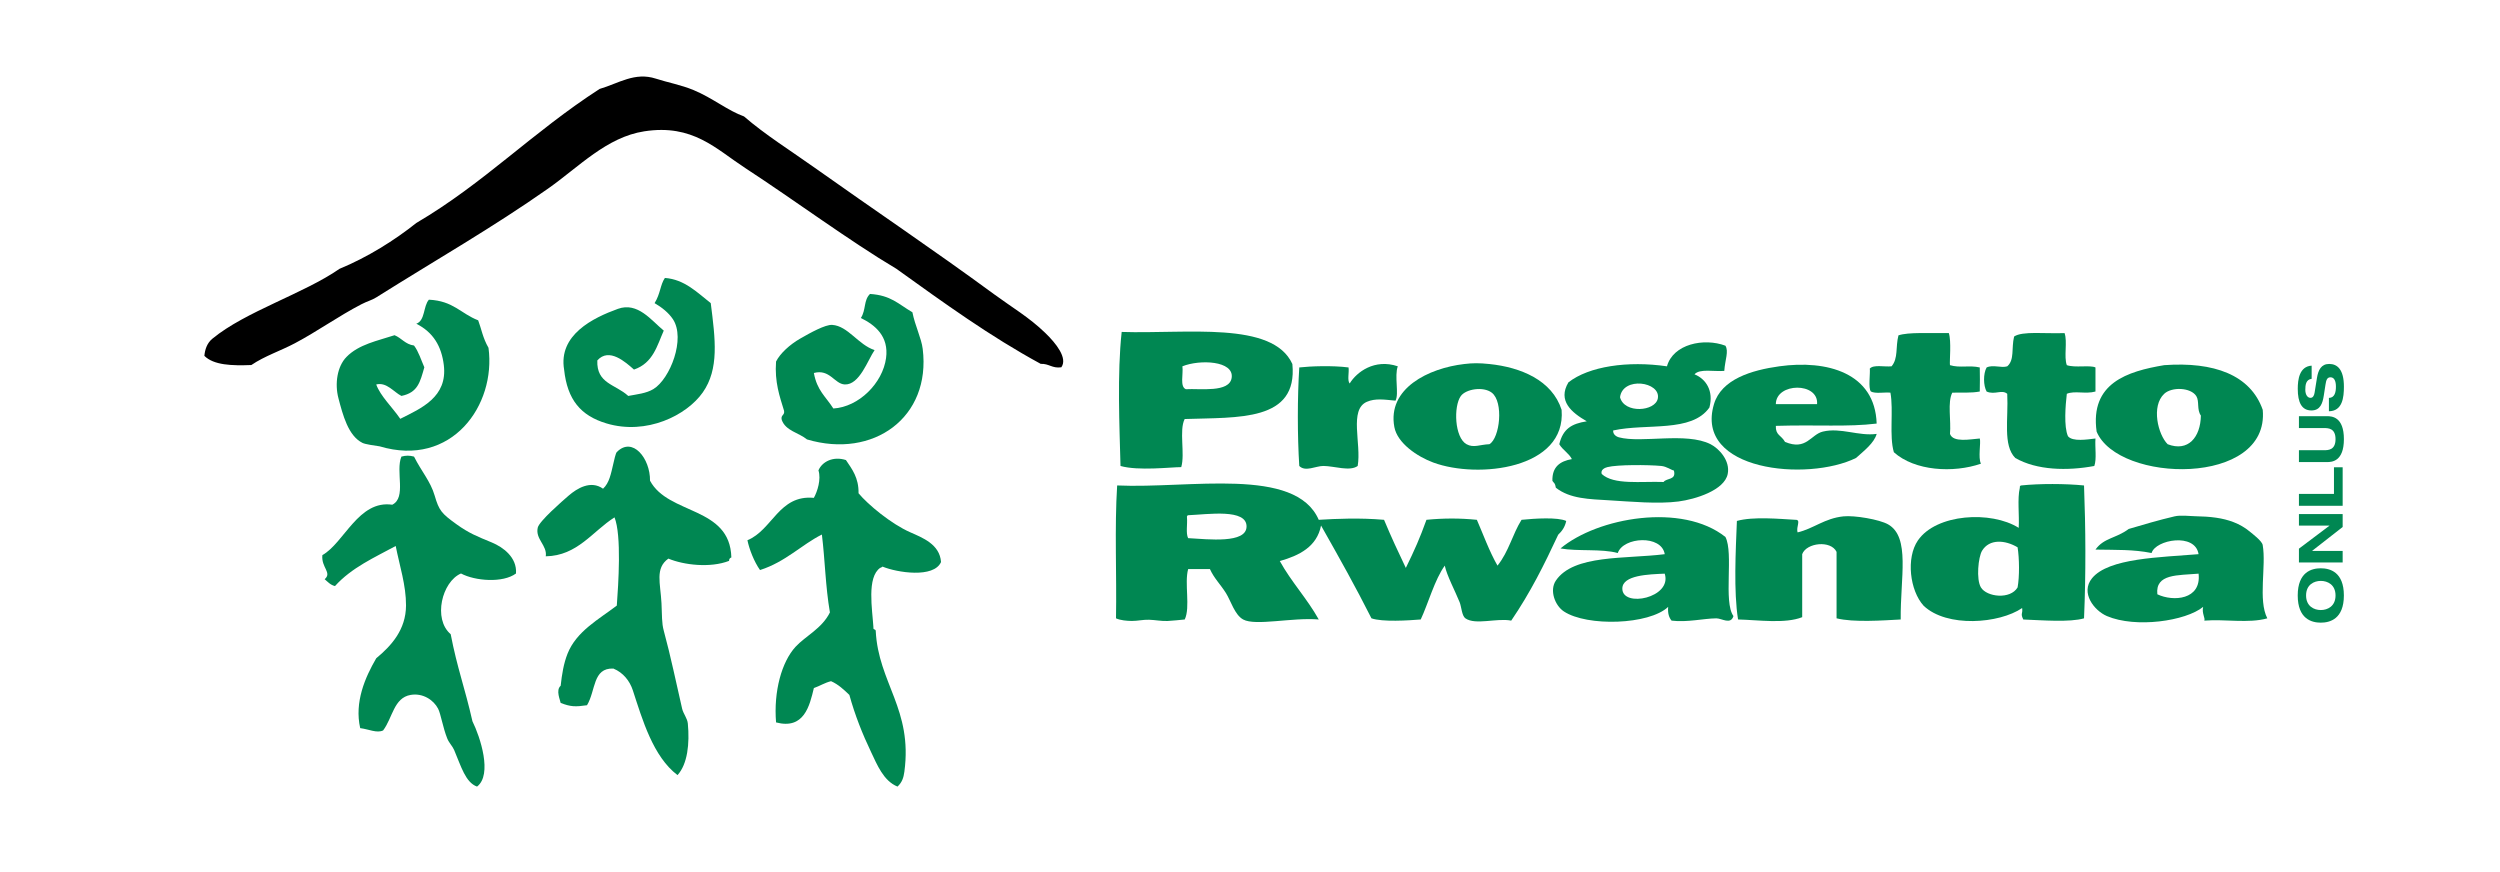
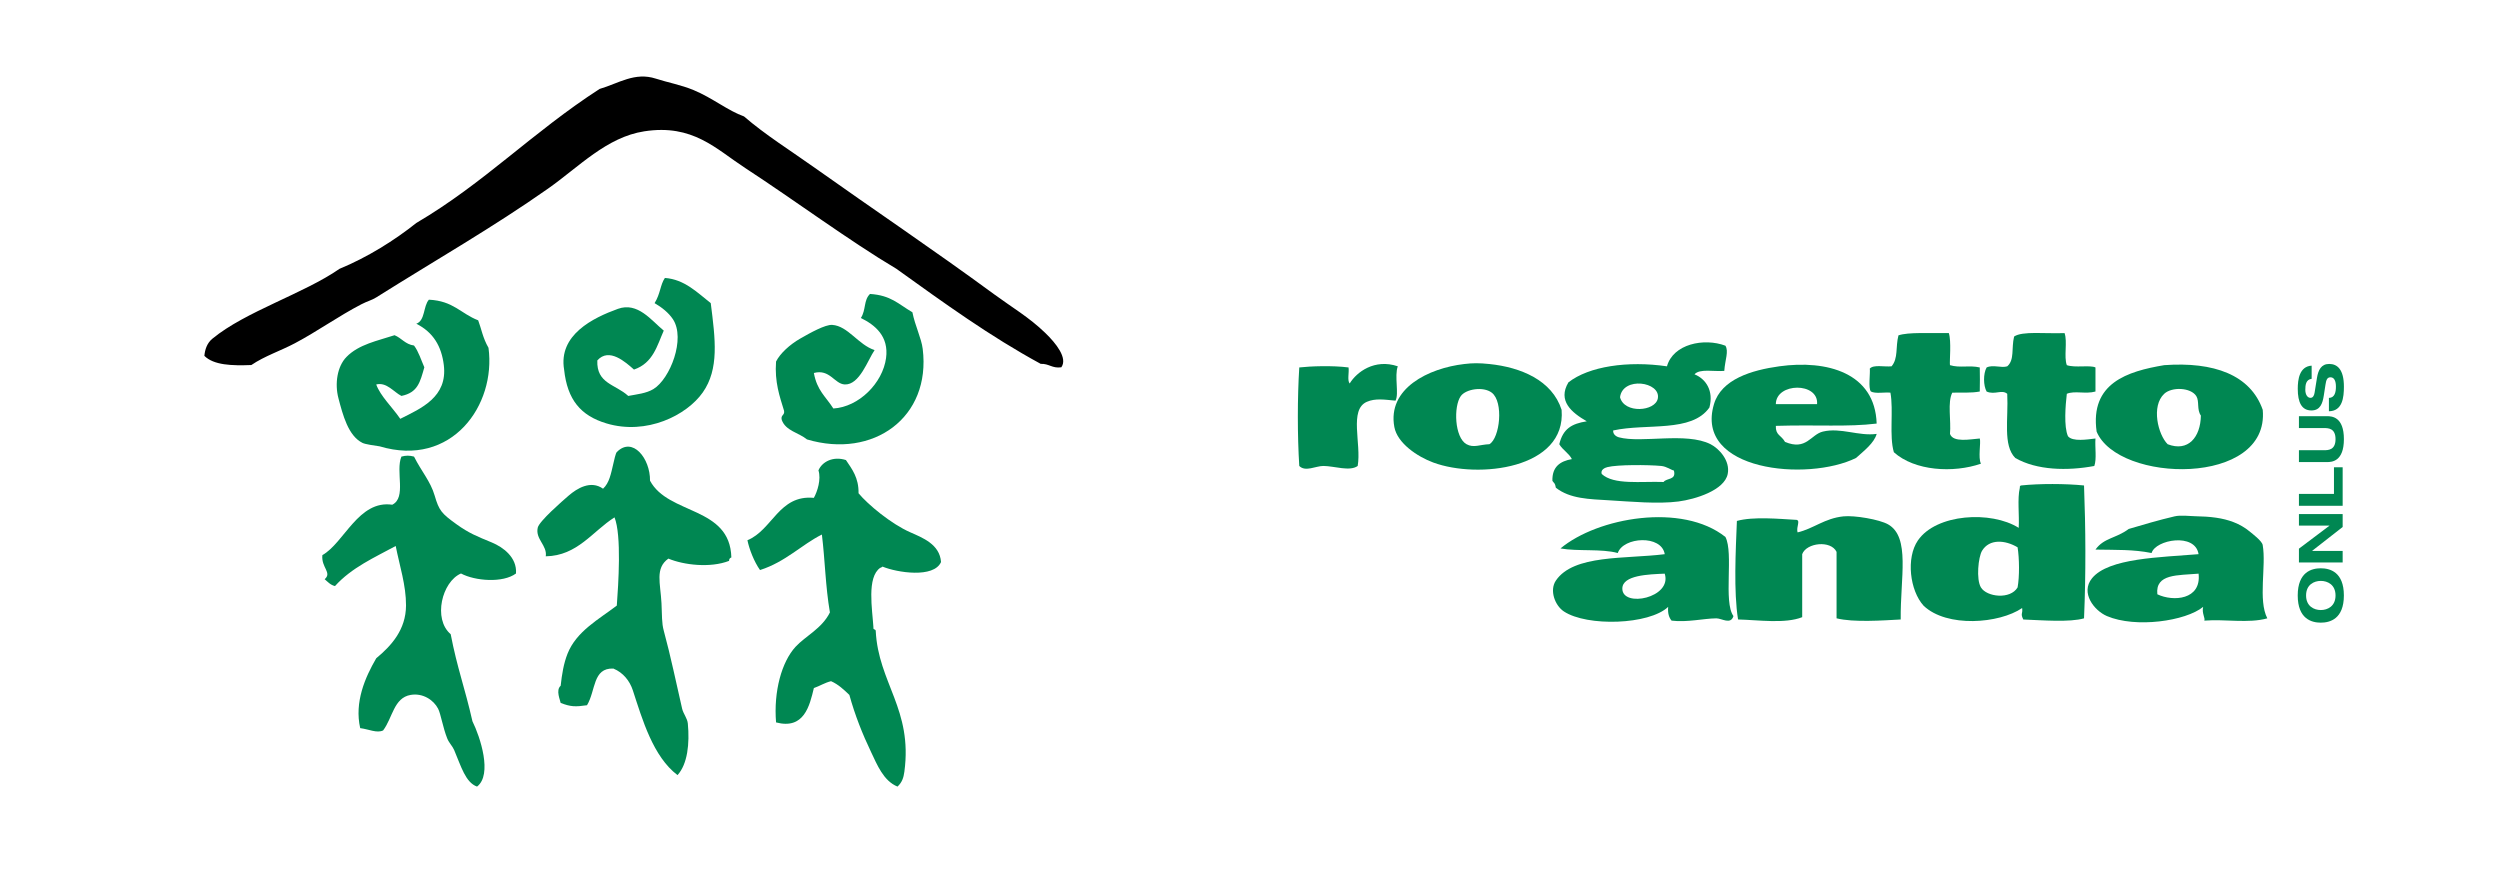
<svg xmlns="http://www.w3.org/2000/svg" version="1.1" id="Livello_1" x="0px" y="0px" width="130.875px" height="45.625px" viewBox="0 0 130.875 45.625" enable-background="new 0 0 130.875 45.625" xml:space="preserve">
  <path fill-rule="evenodd" clip-rule="evenodd" d="M55.56,19.228c-0.486,0.067-0.641-0.199-1.079-0.18  c-2.658-1.445-5.036-3.168-7.557-4.978c-2.454-1.457-5.263-3.544-7.917-5.277c-1.535-1.002-2.736-2.311-5.278-1.919  c-1.975,0.304-3.428,1.868-5.038,2.999c-2.9,2.039-5.882,3.737-8.996,5.697c-0.232,0.146-0.464,0.196-0.78,0.36  c-1.197,0.621-2.301,1.416-3.478,2.039c-0.76,0.403-1.576,0.663-2.279,1.14c-1.02,0.041-1.968,0.009-2.459-0.48  c0.029-0.313,0.127-0.658,0.42-0.899c1.728-1.425,4.79-2.361,6.657-3.659c1.467-0.604,2.893-1.5,4.018-2.399  c3.541-2.078,6.081-4.748,9.596-7.017c0.999-0.293,1.84-0.896,2.939-0.54c0.627,0.204,1.318,0.326,1.979,0.6  c0.989,0.41,1.819,1.092,2.64,1.379c1.108,0.959,2.424,1.779,3.718,2.699c2.981,2.118,6.221,4.294,9.356,6.597  c0.957,0.703,1.848,1.216,2.698,2.039C55.283,17.972,55.906,18.752,55.56,19.228z" />
  <path fill-rule="evenodd" clip-rule="evenodd" fill="#008752" d="M37.208,15.869c0.24,1.894,0.447,3.446-0.42,4.678  c-0.841,1.195-2.938,2.248-5.038,1.619c-1.353-0.405-2.05-1.241-2.219-2.819c-0.306-1.815,1.511-2.707,2.818-3.179  c1.039-0.375,1.75,0.609,2.399,1.14c-0.344,0.768-0.549,1.696-1.559,2.039c-0.438-0.385-1.3-1.174-1.919-0.479  c-0.047,1.223,0.942,1.238,1.619,1.859c0.453-0.086,0.945-0.132,1.319-0.36c0.87-0.529,1.695-2.637,1.019-3.658  c-0.222-0.335-0.579-0.62-0.959-0.84c0.31-0.498,0.293-0.961,0.54-1.319C35.838,14.628,36.494,15.309,37.208,15.869z" />
  <path fill-rule="evenodd" clip-rule="evenodd" fill="#008752" d="M40.926,21.986c-0.073-0.273,0.165-0.235,0.12-0.48  c-0.234-0.765-0.498-1.5-0.42-2.579c0.212-0.424,0.718-0.887,1.26-1.199c0.532-0.307,1.321-0.743,1.679-0.72  c0.83,0.054,1.363,1.042,2.22,1.319c-0.357,0.52-0.788,1.831-1.56,1.799c-0.54-0.022-0.785-0.826-1.619-0.6  c0.169,0.924,0.61,1.217,1.02,1.859c1.335-0.081,2.58-1.326,2.759-2.639c0.155-1.139-0.574-1.734-1.319-2.099  c0.279-0.433,0.136-0.929,0.479-1.259c1.103,0.074,1.471,0.521,2.219,0.959c0.143,0.719,0.471,1.355,0.54,1.919  c0.444,3.59-2.588,5.77-6.058,4.738C41.821,22.65,41.132,22.56,40.926,21.986z" />
  <path fill-rule="evenodd" clip-rule="evenodd" fill="#008752" d="M25.033,16.769c0.166,0.436,0.24,0.924,0.54,1.439  c0.404,3.004-1.922,6.287-5.698,5.158c-0.268-0.04-0.748-0.105-0.899-0.18c-0.747-0.368-1.031-1.471-1.259-2.339  c-0.201-0.762-0.063-1.664,0.419-2.159c0.649-0.666,1.634-0.847,2.519-1.14c0.37,0.15,0.561,0.479,1.019,0.54  c0.241,0.319,0.368,0.751,0.54,1.14c-0.223,0.782-0.343,1.324-1.2,1.499c-0.403-0.203-0.773-0.737-1.319-0.6  c0.222,0.614,0.846,1.193,1.259,1.799c1.086-0.549,2.488-1.133,2.279-2.819c-0.12-0.97-0.545-1.711-1.44-2.159  c0.472-0.168,0.358-0.921,0.66-1.259C23.74,15.752,24.108,16.409,25.033,16.769z" />
  <path fill-rule="evenodd" clip-rule="evenodd" fill="#008752" d="M34.989,29.243c-0.707,0.508-0.415,1.274-0.36,2.339  c0.033,0.644,0.006,1.022,0.12,1.439c0.354,1.295,0.674,2.836,0.96,4.078c0.06,0.262,0.274,0.504,0.299,0.779  c0.099,1.047-0.013,2.119-0.54,2.699c-1.281-0.969-1.84-2.911-2.339-4.438c-0.159-0.485-0.5-0.929-1.02-1.14  c-1.087-0.042-0.913,1.144-1.379,1.92c-0.615,0.09-0.858,0.082-1.379-0.12c-0.019-0.138-0.271-0.666,0-0.899  c0.066-0.601,0.154-1.16,0.36-1.68c0.467-1.176,1.636-1.797,2.579-2.518c0.081-1.109,0.256-3.681-0.12-4.618  c-1.147,0.726-1.94,2.012-3.599,2.039c0.085-0.573-0.556-0.898-0.42-1.5c0.077-0.34,1.284-1.39,1.62-1.679  c0.432-0.372,1.151-0.822,1.799-0.36c0.33-0.304,0.413-0.78,0.54-1.319c0.037-0.158,0.117-0.536,0.18-0.6  c0.822-0.834,1.753,0.333,1.739,1.499c0.958,1.8,4.187,1.331,4.258,4.018c-0.073,0.026-0.123,0.077-0.12,0.18  C37.181,29.744,35.803,29.581,34.989,29.243z" />
  <path fill-rule="evenodd" clip-rule="evenodd" fill="#008752" d="M27.012,30.022c-0.682,0.508-2.143,0.395-2.879,0  c-0.997,0.43-1.477,2.383-0.539,3.179c0.344,1.785,0.734,2.773,1.139,4.559c0.406,0.817,1.057,2.794,0.24,3.418  c-0.604-0.216-0.831-1.051-1.2-1.919c-0.084-0.198-0.267-0.367-0.36-0.6c-0.231-0.579-0.335-1.28-0.479-1.56  c-0.231-0.448-0.792-0.832-1.439-0.72c-0.883,0.152-0.941,1.201-1.439,1.859c-0.325,0.158-0.753-0.066-1.2-0.12  c-0.307-1.358,0.252-2.647,0.84-3.658c0.798-0.66,1.552-1.499,1.559-2.759c0.006-1.059-0.339-2.092-0.54-3.119  c-1.1,0.598-2.309,1.132-3.179,2.099c-0.242-0.058-0.379-0.221-0.54-0.36c0.401-0.343-0.188-0.609-0.12-1.26  c1.143-0.644,1.892-2.896,3.659-2.639c0.758-0.374,0.158-1.747,0.479-2.519c0.243-0.065,0.417-0.065,0.66,0  c0.391,0.78,0.863,1.294,1.08,2.039c0.23,0.789,0.362,0.938,1.14,1.5c0.649,0.469,1.09,0.642,1.859,0.959  C26.322,28.639,27.075,29.17,27.012,30.022z" />
  <path fill-rule="evenodd" clip-rule="evenodd" fill="#008752" d="M49.263,29.423c-0.38,0.859-2.311,0.55-3.059,0.24  c-0.049,0.012-0.061,0.061-0.12,0.06c-0.719,0.49-0.418,2.18-0.36,3.119c-0.032,0.133,0.115,0.085,0.12,0.18  c0.136,2.738,1.941,4.104,1.5,7.377c-0.043,0.315-0.119,0.556-0.36,0.779c-0.737-0.299-1.068-1.149-1.379-1.799  c-0.452-0.942-0.852-1.951-1.14-2.999c-0.286-0.273-0.572-0.548-0.96-0.72c-0.336,0.084-0.588,0.252-0.899,0.36  c-0.224,0.943-0.518,2.184-1.979,1.799c-0.133-1.627,0.293-3.165,1.019-3.958c0.517-0.563,1.383-0.954,1.8-1.8  c-0.236-1.378-0.254-2.728-0.42-4.078c-1.061,0.53-1.897,1.431-3.239,1.859c-0.311-0.44-0.561-1.086-0.659-1.56  c1.318-0.543,1.645-2.39,3.478-2.219c0.186-0.335,0.389-0.97,0.24-1.44c0.194-0.453,0.765-0.754,1.439-0.539  c0.321,0.479,0.674,0.926,0.66,1.739c0.491,0.593,1.711,1.604,2.699,2.039C48.287,28.148,49.197,28.489,49.263,29.423z" />
  <g>
    <g>
      <g>
        <path fill="#008752" d="M120.286,31.173c0-1.231,0.73-1.423,1.207-1.423c0.479,0,1.209,0.192,1.209,1.423     c0,1.23-0.73,1.423-1.209,1.423C121.017,32.596,120.286,32.404,120.286,31.173z M122.265,31.173c0-0.565-0.416-0.763-0.771-0.763     c-0.355,0-0.771,0.198-0.771,0.763c0,0.563,0.416,0.763,0.771,0.763C121.849,31.936,122.265,31.737,122.265,31.173z" />
        <path fill="#008752" d="M120.349,27.515v-0.603h2.289v0.676l-1.596,1.247v0.006h1.596v0.603h-2.289v-0.721l1.596-1.202v-0.006     H120.349z" />
        <path fill="#008752" d="M120.349,26.478v-0.622h1.834v-1.394h0.455v2.016H120.349z" />
        <path fill="#008752" d="M120.349,24.19v-0.621h1.314c0.225,0,0.602-0.01,0.602-0.58c0-0.57-0.377-0.58-0.602-0.58h-1.314v-0.622     h1.469c0.256,0,0.885,0.032,0.885,1.202c0,1.17-0.629,1.201-0.885,1.201H120.349z" />
        <path fill="#008752" d="M121.013,19.831c-0.299,0.038-0.33,0.323-0.33,0.573c0,0.257,0.115,0.423,0.27,0.423     c0.121,0,0.189-0.103,0.215-0.263l0.125-0.778c0.066-0.417,0.225-0.734,0.641-0.734c0.426,0,0.77,0.289,0.77,1.189     c0,0.558-0.072,1.281-0.785,1.288v-0.698c0.313-0.007,0.367-0.321,0.367-0.59c0-0.292-0.086-0.49-0.285-0.49     c-0.176,0-0.225,0.141-0.262,0.388l-0.088,0.567c-0.061,0.397-0.178,0.781-0.646,0.781c-0.51,0-0.717-0.416-0.717-1.134     c0-0.472,0.08-1.17,0.727-1.212V19.831z" />
      </g>
    </g>
-     <path fill-rule="evenodd" clip-rule="evenodd" fill="#008752" d="M58.72,17.377c3.387,0.113,7.906-0.592,8.936,1.68   c0.294,3.028-2.847,2.782-5.638,2.879c-0.303,0.596,0.027,1.825-0.18,2.518c-0.558,0.002-2.243,0.206-3.179-0.06   C58.605,22.317,58.481,19.556,58.72,17.377z M64.478,19.776c0.128-0.895-1.671-0.968-2.579-0.6c0.055,0.404-0.146,1.065,0.18,1.199   C62.826,20.33,64.364,20.572,64.478,19.776z" />
    <path fill-rule="evenodd" clip-rule="evenodd" fill="#008752" d="M102.021,17.437c0.141,0.423,0.031,1.476,0.06,1.679   c0.528,0.159,1.011-0.008,1.56,0.12c0.009,0.214,0.009,1.046,0,1.26c-0.478,0.086-0.827,0.042-1.439,0.06   c-0.26,0.5-0.055,1.465-0.12,2.159c0.162,0.467,1.061,0.278,1.56,0.24c0.067,0.223-0.099,1.008,0.06,1.319   c-1.447,0.499-3.464,0.385-4.558-0.6c-0.252-0.848-0.01-2.19-0.18-3.119c-0.33-0.03-0.786,0.066-1.02-0.06   c-0.151-0.148-0.029-0.976-0.06-1.2c0.198-0.222,0.76-0.08,1.14-0.119c0.358-0.425,0.199-0.998,0.36-1.62   C99.899,17.378,101.024,17.453,102.021,17.437z" />
    <path fill-rule="evenodd" clip-rule="evenodd" fill="#008752" d="M108.079,17.437c0.161,0.438-0.045,1.243,0.119,1.679   c0.431,0.149,1.217-0.016,1.5,0.12c0,0.42,0,0.84,0,1.26c-0.519,0.146-1.092-0.056-1.5,0.119c-0.07,0.597-0.163,1.719,0.06,2.22   c0.241,0.301,1.021,0.169,1.44,0.12c-0.035,0.465,0.072,1.071-0.061,1.439c-1.412,0.263-3.01,0.229-4.138-0.419   c-0.658-0.669-0.353-2.036-0.42-3.359c-0.284-0.244-0.647,0.072-1.08-0.119c-0.172-0.31-0.184-0.928,0-1.26   c0.34-0.163,0.762,0.041,1.08-0.06c0.391-0.339,0.209-0.938,0.359-1.56C105.872,17.321,107.08,17.478,108.079,17.437z" />
    <path fill-rule="evenodd" clip-rule="evenodd" fill="#008752" d="M90.267,19.416c-0.534,0.046-1.29-0.13-1.56,0.18   c0.592,0.237,1.017,0.861,0.78,1.739c-0.936,1.328-3.281,0.813-5.038,1.2c-0.019,0.24,0.222,0.339,0.3,0.359   c1.193,0.319,3.518-0.286,4.798,0.36c0.445,0.225,1.04,0.864,0.899,1.559c-0.174,0.858-1.698,1.325-2.579,1.44   c-1.068,0.139-2.495,0.006-3.599-0.06c-1.086-0.065-2.073-0.077-2.819-0.66c-0.048-0.265-0.074-0.206-0.18-0.359   c-0.022-0.742,0.408-1.032,1.02-1.14c-0.163-0.316-0.484-0.476-0.66-0.779c0.195-0.809,0.645-1.074,1.439-1.2   c-0.789-0.454-1.539-1.07-0.96-2.039c1.069-0.837,3.102-1.14,5.158-0.839c0.324-1.168,1.936-1.502,3.059-1.08   C90.51,18.388,90.305,18.838,90.267,19.416z M86.788,20.855c0.159-0.874-1.839-1.162-1.979-0.06   C85.028,21.667,86.663,21.546,86.788,20.855z M86.968,24.393c-0.696-0.066-2.3-0.072-2.819,0.06   c-0.129,0.033-0.371,0.133-0.3,0.359c0.632,0.588,2.062,0.378,3.239,0.42c0.16-0.22,0.678-0.082,0.54-0.6   C87.484,24.604,87.251,24.421,86.968,24.393z" />
    <path fill-rule="evenodd" clip-rule="evenodd" fill="#008752" d="M73.174,19.176c-0.186,0.513,0.075,1.444-0.12,1.799   c-0.579-0.056-1.057-0.133-1.499,0.06c-0.945,0.412-0.278,2.194-0.48,3.358c-0.412,0.302-1.222,0.002-1.799,0   c-0.395-0.001-0.943,0.326-1.259,0c-0.1-1.58-0.1-3.577,0-5.157c0.585-0.066,1.728-0.109,2.579,0   c0.039,0.261-0.078,0.678,0.06,0.84C71.017,19.478,71.96,18.765,73.174,19.176z" />
    <path fill-rule="evenodd" clip-rule="evenodd" fill="#008752" d="M81.75,21.455c0.251,3.092-4.365,3.626-6.717,2.759   c-0.839-0.31-1.882-1.014-2.039-1.859c-0.377-2.021,1.791-3.082,3.658-3.298c0.451-0.053,0.766-0.058,1.319,0   C79.613,19.227,81.252,19.903,81.75,21.455z M78.092,20.555c-0.445-0.338-1.354-0.19-1.62,0.18c-0.385,0.539-0.328,2.169,0.3,2.519   c0.372,0.208,0.7,0.018,1.199,0C78.519,22.934,78.727,21.038,78.092,20.555z" />
    <path fill-rule="evenodd" clip-rule="evenodd" fill="#008752" d="M98.243,22.174c-1.524,0.186-3.096,0.054-5.278,0.12   c-0.019,0.497,0.279,0.479,0.481,0.84c1.117,0.47,1.345-0.387,1.979-0.54c0.933-0.226,1.878,0.251,2.819,0.12   c-0.129,0.477-0.666,0.887-1.08,1.26c-2.536,1.254-8.483,0.684-7.437-2.819c0.389-1.303,1.964-1.777,3.419-1.979   C95.646,18.829,98.158,19.515,98.243,22.174z M92.965,21.155c0.72,0,1.44,0,2.159,0C95.215,19.998,92.974,20.018,92.965,21.155z" />
    <path fill-rule="evenodd" clip-rule="evenodd" fill="#008752" d="M113.297,19.116c2.597-0.187,4.515,0.506,5.157,2.339   c0.367,4.027-7.57,3.844-8.696,1.14C109.404,20.053,111.367,19.44,113.297,19.116z M114.976,20.735   c-0.29-0.456-1.281-0.492-1.679-0.12c-0.692,0.646-0.326,2.136,0.18,2.64c1.07,0.414,1.721-0.362,1.739-1.5   C114.992,21.44,115.147,21.006,114.976,20.735z" />
-     <path fill-rule="evenodd" clip-rule="evenodd" fill="#008752" d="M69.036,27.212c0.93-0.056,2.123-0.111,3.419,0   c0.388,0.928,0.72,1.636,1.14,2.519c0.462-0.944,0.733-1.554,1.08-2.519c0.888-0.088,1.744-0.09,2.639,0   c0.294,0.671,0.658,1.668,1.08,2.399c0.594-0.737,0.784-1.643,1.259-2.399c0.701-0.071,1.896-0.146,2.339,0.06   c-0.065,0.316-0.223,0.537-0.42,0.72c-0.733,1.57-1.448,3.014-2.459,4.498c-0.753-0.149-1.868,0.249-2.399-0.12   c-0.188-0.131-0.206-0.604-0.3-0.839c-0.236-0.587-0.671-1.4-0.78-1.92c-0.525,0.723-0.873,1.998-1.259,2.819   c-0.641,0.051-2.002,0.142-2.579-0.061c-0.847-1.675-1.613-3.043-2.639-4.857c-0.216,1.108-1.14,1.572-2.159,1.859   c0.604,1.096,1.431,1.967,2.039,3.059c-1.393-0.117-3.313,0.354-3.958,0c-0.444-0.244-0.644-0.972-0.899-1.38   c-0.292-0.466-0.621-0.771-0.84-1.259c-0.379,0-0.759,0-1.139,0c-0.208,0.732,0.125,2.004-0.18,2.639   c-0.299,0.026-0.598,0.066-0.899,0.079c-0.324,0.014-0.644-0.055-0.967-0.065c-0.307-0.011-0.603,0.066-0.908,0.063   c-0.258-0.003-0.586-0.029-0.824-0.137c0.04-2.299-0.08-4.758,0.06-6.956C62.261,25.589,67.82,24.406,69.036,27.212z    M65.257,27.572c0.021-0.959-2.014-0.644-3.059-0.6c-0.047,0.014-0.07,0.051-0.06,0.12c0.031,0.349-0.067,0.827,0.06,1.08   C63.276,28.233,65.237,28.463,65.257,27.572z" />
    <path fill-rule="evenodd" clip-rule="evenodd" fill="#008752" d="M109.099,25.414c0.085,2.245,0.102,4.596,0,6.956   c-0.75,0.216-2.165,0.101-3.179,0.061c-0.165-0.33-0.017-0.28-0.061-0.6c-1.199,0.819-3.94,1.037-5.157-0.12   c-0.724-0.794-0.927-2.504-0.3-3.419c0.959-1.4,3.833-1.568,5.277-0.659c0.04-0.68-0.079-1.52,0.06-2.1   c-0.01-0.069,0.014-0.106,0.061-0.119C106.764,25.312,108.134,25.316,109.099,25.414z M103.761,28.832   c-0.197,0.325-0.316,1.495-0.06,1.919c0.306,0.506,1.54,0.645,1.92,0c0.104-0.57,0.093-1.527,0-2.099   C104.961,28.26,104.142,28.204,103.761,28.832z" />
    <path fill-rule="evenodd" clip-rule="evenodd" fill="#008752" d="M90.746,32.251c-0.141,0.47-0.613,0.116-0.899,0.119   c-0.677,0.008-1.519,0.22-2.339,0.12c-0.138-0.162-0.209-0.391-0.18-0.72c-0.994,0.943-4.242,1.041-5.457,0.24   c-0.469-0.309-0.769-1.105-0.42-1.619c0.931-1.372,3.639-1.121,5.698-1.38c-0.164-1.03-2.173-0.907-2.459-0.06   c-0.844-0.235-2.083-0.077-2.999-0.24c1.943-1.626,6.373-2.406,8.636-0.6C90.765,28.959,90.209,31.509,90.746,32.251z    M84.929,30.811c-0.006,1.023,2.628,0.486,2.219-0.78C86.306,30.066,84.933,30.106,84.929,30.811z" />
    <path fill-rule="evenodd" clip-rule="evenodd" fill="#008752" d="M99.502,32.43c-0.936,0.049-2.464,0.163-3.358-0.061   c0-1.159,0-2.318,0-3.479c-0.299-0.623-1.579-0.479-1.799,0.12c-0.003,1.063,0.004,2.434,0,3.299   c-0.897,0.356-2.311,0.146-3.358,0.12c-0.235-1.465-0.123-3.594-0.061-5.158c0.851-0.24,2.25-0.104,3.059-0.06   c0.322-0.014,0.026,0.368,0.12,0.659c0.838-0.197,1.406-0.736,2.399-0.839c0.573-0.06,1.882,0.16,2.339,0.42   C100.013,28.118,99.478,30.244,99.502,32.43z" />
    <path fill-rule="evenodd" clip-rule="evenodd" fill="#008752" d="M118.694,32.37c-0.988,0.276-2.201,0.032-3.299,0.12   c0.065-0.124-0.143-0.389-0.06-0.72c-0.914,0.745-3.534,1.123-5.038,0.481c-0.664-0.284-1.401-1.218-0.779-1.98   c0.867-1.063,3.577-1.092,5.577-1.26c-0.177-1.144-2.261-0.758-2.459-0.06c-0.975-0.194-1.809-0.158-2.938-0.18   c0.44-0.622,1.084-0.584,1.739-1.08c0.745-0.22,1.576-0.467,2.398-0.659c0.329-0.077,0.769-0.013,1.106-0.007   c0.359,0.007,0.719,0.025,1.074,0.077c0.636,0.092,1.245,0.301,1.746,0.714c0.162,0.134,0.654,0.503,0.691,0.715   C118.646,29.637,118.2,31.417,118.694,32.37z M112.937,31.111c0.824,0.396,2.314,0.296,2.159-1.08   C114.011,30.126,112.822,30.028,112.937,31.111z" />
  </g>
</svg>